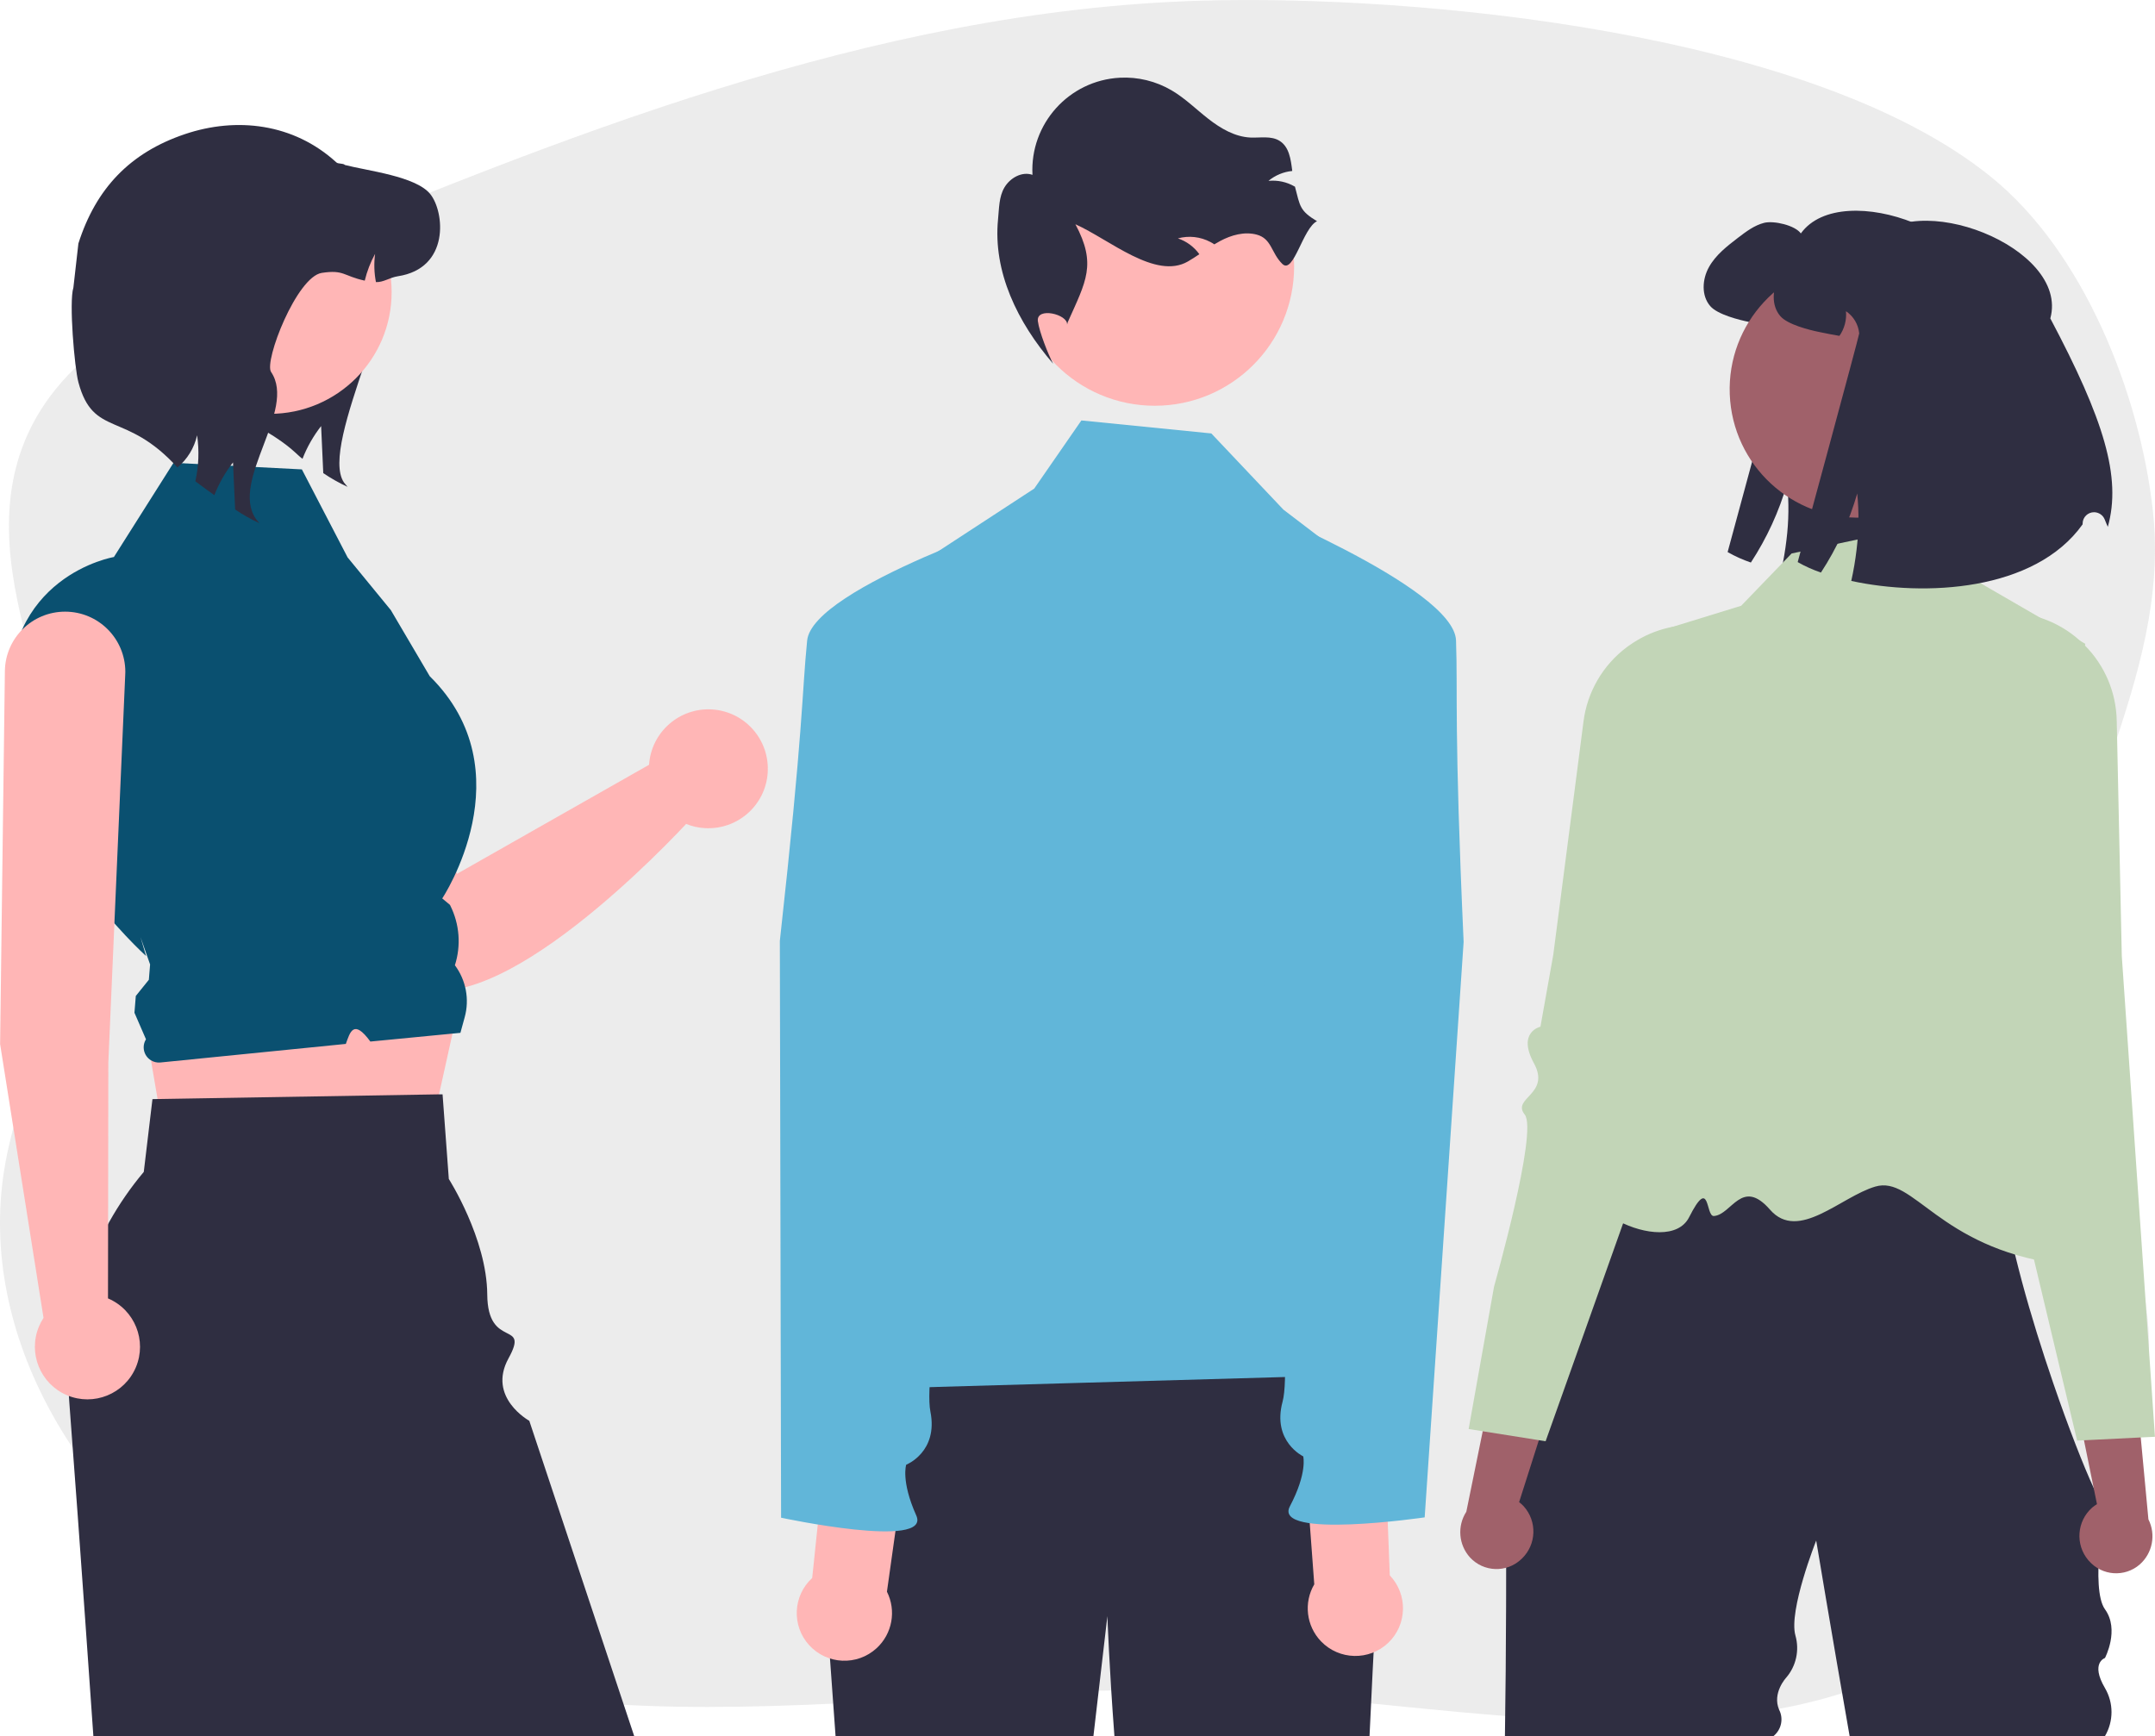
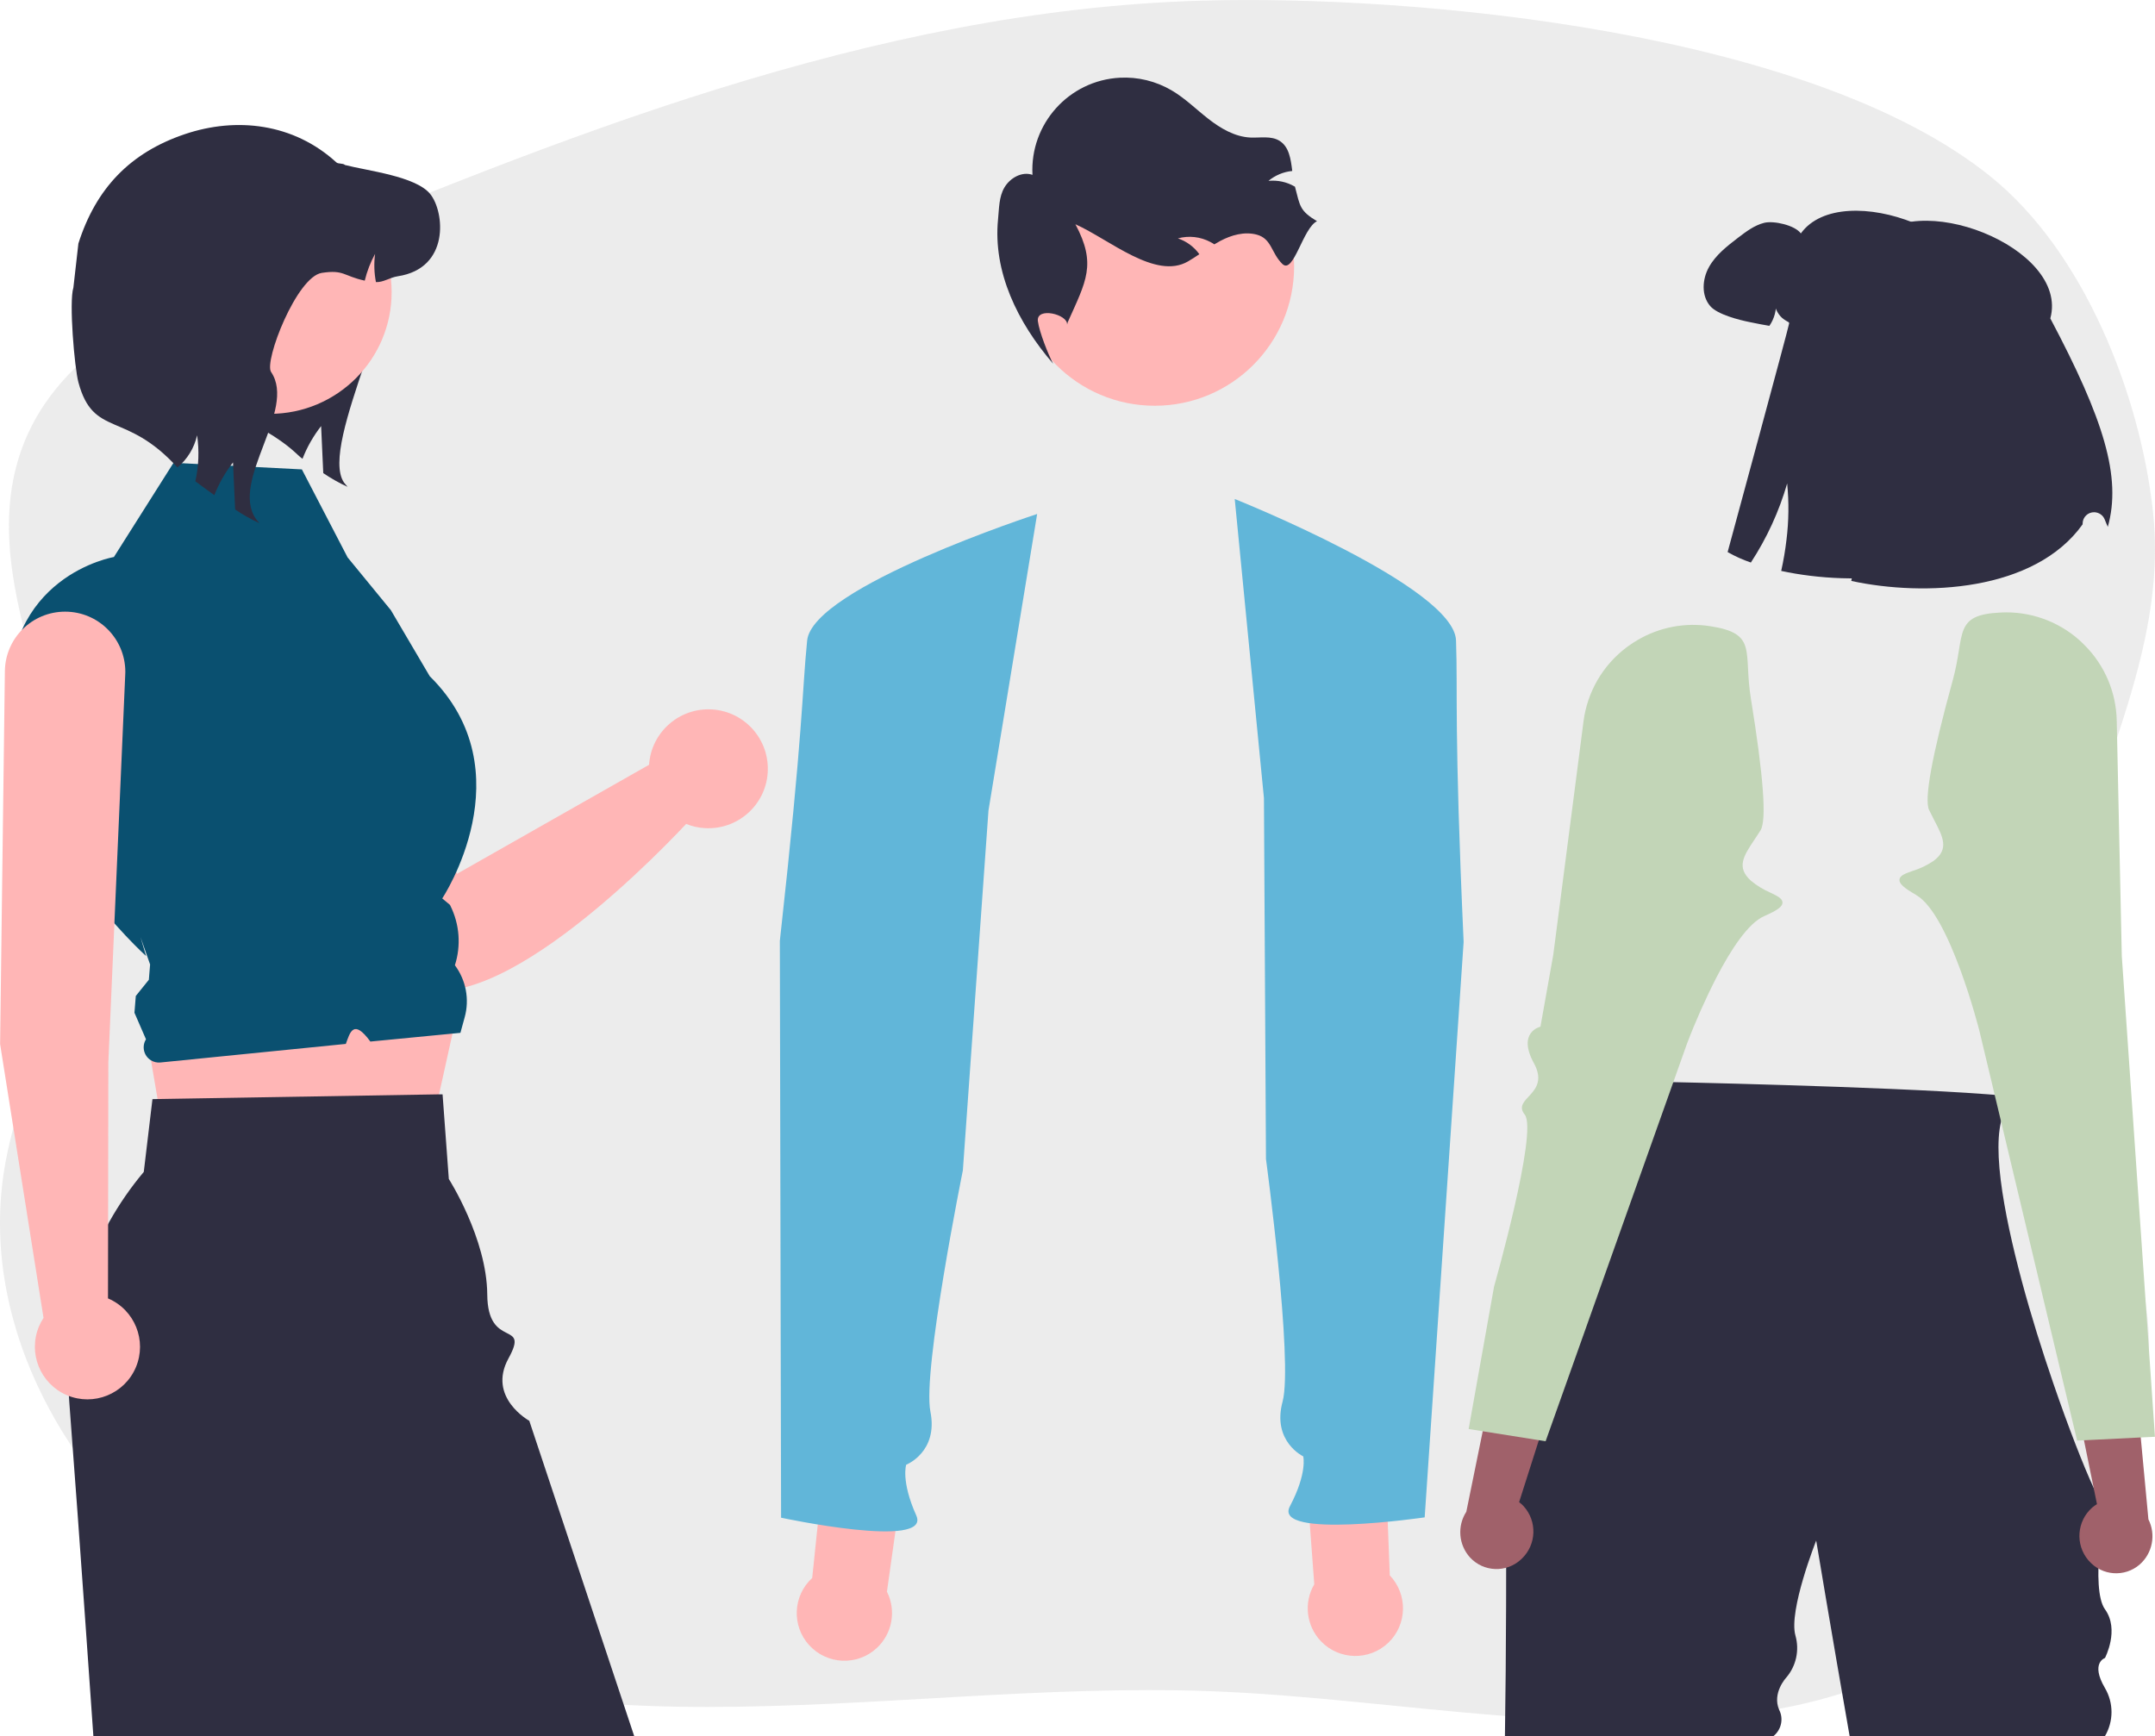
<svg xmlns="http://www.w3.org/2000/svg" id="homberg-veranstaltungen" data-name="homberg-veranstaltungen" viewBox="0 0 382.92 308.49">
  <path d="M213.44.12c-58.5,1.7-114.2,24.4-168.3,46.9-15.9,6.6-33.1,14.5-40.2,30.1-11.5,25.4,10.4,53.9,9,81.7-.9,17-10.5,32.3-13.2,49.1-4.7,29.5,13.5,59.3,38.8,75.2,25.3,15.9,56.2,20.2,86.1,20.2s59.7-3.9,89.6-2.8c33.8,1.3,67.8,9.1,101,3.1s66.7-32,65.6-65.8c-.7-21.2-14.7-40.2-15.5-61.4-1.2-29.9,19.6-55,16.2-85.7-2.3-20.6-12.2-46-28.9-59.4C321.64,5.52,251.64-.98,213.44.12Z" fill="#b2b2b2" opacity=".24" />
  <g>
    <path d="M362.11,91.89c-.17-.36-.36-.82-.57-1.35-.3-.77-1.04-1.28-1.87-1.3-1.12-.02-2.05.88-2.06,2,0,.05,0,.1,0,.15-8.52,11.95-28.09,12.87-41.11,10.06.41-1.83.72-3.68.94-5.54.41-3.32.45-6.67.12-10-1.44,4.98-3.61,9.71-6.45,14.05-1.43-.49-2.82-1.11-4.13-1.86,0,0,10.95-40.3,10.93-40.63-.15-1.6-1.01-3.05-2.35-3.95.14,1.55-.27,3.1-1.16,4.38-.98-.16-2.12-.38-3.47-.66-1.94-.39-5.74-1.35-7.03-2.84-1.63-1.87-1.44-4.8-.23-6.95,1.2-2.16,3.23-3.72,5.18-5.22,1.42-1.08,2.88-2.19,4.61-2.63s5.51.44,6.53,1.88c7.35-10.19,35.35.66,31.88,13.32,9.49,17.92,12.7,28.19,10.21,37.06Z" fill="#2f2e41" />
    <path d="M374.04,267.43v-.41c.02.14.02.28,0,.41Z" fill="#2f2e41" />
-     <path d="M360.29,195.19c.34.04.68.11,1.01.2-.28-.07-.62-.13-1.01-.2Z" fill="#2f2e41" />
    <path d="M361.3,195.39c.11.03.21.05.29.08-.1-.03-.2-.05-.29-.08Z" fill="#2f2e41" />
    <path d="M267.48,241.49l15.36-27.52,12.13-21.73s39.61.8,58.07,2.2c.48.04.94.08,1.39.11,2.48.2,4.48.42,5.85.65-2.56-.27-4.04,1.29-4.72,4.12-.82,3.4-.47,8.62.6,14.69.49,2.82,1.14,5.83,1.89,8.92.39,1.58.79,3.17,1.22,4.77h0c1.64,6.11,3.61,12.37,5.56,18.05,2.73,7.96,5.42,14.82,7.19,18.64,1.16,2.51,1.91,3.7,2.01,3.05,0,0-2.64,14.87,0,18.52s0,8.66,0,8.66c0,0-2.64.86,0,5.34,1.55,2.64,1.55,5.9,0,8.54h-45.37c-3.27-18.66-5.94-34.75-5.94-34.75,0,0-4.95,12.46-3.69,16.88.74,2.61.13,5.42-1.64,7.48,0,0-2.55,2.73-1.25,5.72.81,1.6.38,3.55-1.02,4.67h-47.71c.47-30.09.06-67.01.06-67.01Z" fill="#2f2e41" />
-     <path d="M309.36,107.65l-12.67,3.9s-2.31,83.93-13.7,95.32c-6.84,6.84,13.33,16.94,17.14,9.44,3.8-7.51,2.89-.12,4.41-.23,3.18-.23,4.95-6.89,9.98-1.12,5.03,5.76,12.55-2.3,18.7-4.11,6.82-2.01,11.14,10.7,32.4,13.73,21.26,3.03-6.89-36.4-7.06-53.98-.07-6.93,11.98-56.19,11.98-56.19l-18.69-10.82-5.55-11.17-27.95,5.93-8.98,9.31Z" fill="#c2d5b7" />
    <path d="M371.18,277.36h0c2.32,2.67,6.36,2.96,9.03.64,2.28-2.01,2.91-5.31,1.54-8.02l-3.01-32.11-10.8,6.47,4.67,22.94c-.3.18-.59.39-.86.62-2.72,2.41-3.03,6.55-.69,9.33.04.05.07.09.11.13Z" fill="#a0616a" />
    <path d="M340.49,159.05c5.98,3.42,11.17,23.9,11.22,24.1l2.26,9.45.46,1.94,1.14,4.76,1.86,7.8,3.98,16.69,1.28,5.38,3.49,14.65,2.9,12.17,1.22-.06,10.08-.5,2.53-.12-3.41-49.49-2.48-35.93-.88-40.94-.02-.86c-.09-5.03-2.12-9.84-5.67-13.41-.19-.19-.38-.38-.57-.56-.1-.1-.21-.2-.31-.29-3.84-3.46-8.89-5.25-14.05-4.99-4.27.2-5.83,1.15-6.62,3.08-.79,1.93-.78,4.85-1.92,8.97-3.69,13.4-5.1,21.14-4.21,23.02.3.63.62,1.24.92,1.83,1.57,3.01,2.71,5.19-.18,7.28-1.14.76-2.39,1.35-3.69,1.75-1.3.46-2.24.8-2.31,1.53-.06.71.74,1.45,2.97,2.73Z" fill="#c2d5b7" />
    <path d="M270.27,277.1h0c-2.59,2.41-6.64,2.26-9.05-.33-2.05-2.25-2.32-5.59-.67-8.14l6.44-31.6,10.05,7.59-7.11,22.3c.28.22.55.45.79.71,2.45,2.69,2.31,6.84-.32,9.35-.04.04-.08.08-.13.12Z" fill="#a0616a" />
    <path d="M260.96,253.93l2.5.4,9.97,1.58,1.21.19,3.52-9.89,21.57-60.67c1.55-4.08,3.33-8.08,5.32-11.96,2.51-4.82,5.57-9.54,8.43-10.79,2.35-1.03,3.23-1.67,3.25-2.39.01-.74-.89-1.17-2.13-1.77-1.26-.54-2.43-1.26-3.48-2.13-2.65-2.39-1.28-4.43.6-7.26.37-.55.75-1.12,1.12-1.72,1.09-1.77.51-9.62-1.72-23.34-1.37-8.44,1.26-11.59-7.19-12.9-4.48-.71-9.07.16-12.98,2.47-.52.31-1.04.64-1.54,1-.11.08-.22.16-.33.24-4.26,3.18-7.04,7.95-7.71,13.22l-1.18,9.13-.12.93-4.07,31.39-2.28,12.78s-4.2.93-1.16,6.49c3.04,5.56-4.02,6.14-1.63,9.13s-5.45,30.55-5.45,30.55l-4.52,25.34Z" fill="#c2d5b7" />
-     <circle cx="330.14" cy="69.19" r="22.8" transform="translate(-2.41 12.72) rotate(-2.2)" fill="#a0616a" />
    <path d="M374.56,93.67c-.17-.36-.36-.82-.57-1.35-.3-.77-1.04-1.28-1.87-1.3-1.12-.02-2.05.88-2.06,2,0,.05,0,.1,0,.15-8.52,11.95-28.09,12.87-41.11,10.06.41-1.83.72-3.68.94-5.54.41-3.32.45-6.67.12-10-1.44,4.98-3.61,9.71-6.45,14.05-1.43-.49-2.82-1.11-4.13-1.86,0,0,10.95-40.3,10.93-40.63-.15-1.6-1.01-3.05-2.35-3.95.14,1.55-.27,3.1-1.16,4.38-.98-.16-2.12-.38-3.47-.66-1.94-.39-5.74-1.35-7.03-2.84-1.63-1.87-1.44-4.8-.23-6.95,1.2-2.16,3.23-3.72,5.18-5.22,1.42-1.08,2.88-2.19,4.61-2.63s5.51.44,6.53,1.88c7.35-10.19,35.35.66,31.88,13.32,9.49,17.92,12.7,28.19,10.21,37.06Z" fill="#2f2e41" />
  </g>
  <g>
    <path d="M40.81,71.36c2.37,1.44,4.52,3.2,6.38,5.25,4.6,2.76,5.49,4.16,6.56,4.92.81-2.09,1.93-4.05,3.31-5.82.13,2.78.26,5.57.38,8.36,1.37.93,2.82,1.75,4.32,2.44l-.64-.77c-4.61-6.8,12.02-35.68,7.4-42.47-.6-.88-13.66-.77-14.09-1.76l-13.63,29.85Z" fill="#2f2e41" />
    <path d="M40.41,109.06c3.77,13.82,19.41,53.85,30.26,64.18,12.9,12.29,44.06-19.16,51.25-26.83,1.03.42,2.13.67,3.24.74,5.82.39,10.86-4.01,11.25-9.83.39-5.82-4.01-10.86-9.83-11.25s-10.86,4.01-11.25,9.83l-34.13,19.38-19.86-51.73c-.29-1.15-.77-2.25-1.42-3.24-3.26-5.01-9.97-6.42-14.97-3.16-3.94,2.57-5.77,7.38-4.53,11.92Z" fill="#ffb6b6" />
    <polygon points="25.94 183.22 30.15 207.88 75.96 203.73 82.23 175.41 25.94 183.22" fill="#ffb6b6" />
    <path d="M25.55,208.23l1.54-12.92.91-.02,50.01-.83h.63s1.11,15.04,1.11,15.04c0,0,6.76,10.58,6.83,20.52s7.61,4.39,3.78,11.35c-3.83,6.96,3.69,11.1,3.69,11.1l18.64,56.02H16.59c-.97-14.02-1.93-27.42-2.78-39.19-.54-7.42-1.05-14.18-1.49-20.05-.03-.41-.05-.81-.08-1.21-.77-14.48,3.98-28.7,13.31-39.8Z" fill="#2f2e41" />
    <path d="M61.72,98.99l7.73,9.43,6.91,11.74c17.21,16.96,2.22,39.49,2.22,39.49l1.37,1.14.06.12c1.65,3.3,1.94,7.11.82,10.61h0c1.97,2.65,2.62,6.06,1.74,9.24l-.76,2.77-12.9,1.25-3.1.3c-3.01-4.11-3.61-1.64-4.36.42l-32.95,3.3c-.59.06-1.19-.08-1.7-.4-1.26-.79-1.65-2.45-.86-3.72h0l-2.05-4.72.24-2.98,2.32-2.88.22-2.72-1.7-4.85.98,3.35S3.07,149.28,1.69,125.8s18.55-26.82,18.55-26.82l10.59-16.74,22.81,1.17,8.09,15.57Z" fill="#0a5070" />
    <circle cx="47.96" cy="51.91" r="21.63" fill="#ffb6b6" />
    <path d="M13.93,67.92c-.69-2.56-1.7-14.29-.89-16.81l.89-7.84c3.12-9.8,9.2-16.16,18.94-19.44,9.14-3.08,19.29-1.93,26.89,5.02.36.33,1.18.11,1.54.47,3.96,1.03,12.56,1.98,15.14,5.15,2.58,3.18,3.52,13.21-5.75,14.62-1.45.22-2.53,1.09-3.89,1.04-.32-1.65-.37-3.35-.15-5.02-.82,1.5-1.44,3.1-1.84,4.76-3.84-.84-3.67-1.98-7.63-1.38-4.46.68-10.3,15.71-9.01,17.61,4.61,6.79-7.33,19.3-2.71,26.1l.64.77c-1.51-.69-2.95-1.51-4.32-2.44-.12-2.78-.25-5.57-.38-8.36-1.38,1.77-2.5,3.73-3.31,5.82-1.07-.76-2.21-1.59-3.38-2.47.6-2.68.71-5.45.31-8.17-.5,2.24-1.73,4.25-3.49,5.72-9.24-10.17-14.93-5.21-17.6-15.14Z" fill="#2f2e41" />
    <path d="M7.72,234.21c-.3.46-.56.95-.78,1.46-2.01,4.75.2,10.23,4.95,12.25,4.75,2.01,10.23-.2,12.25-4.95,2.01-4.75-.2-10.23-4.95-12.25l.06-41.91,3-68.85c.01-.19.02-.38.02-.57,0-5.91-4.79-10.7-10.7-10.7h0c-5.85,0-10.61,4.69-10.7,10.53l-.85,66.31,7.72,48.68Z" fill="#ffb6b6" />
  </g>
-   <path d="M245.27,271.31s-1.32,23.68-1.92,37.19h-45.33c-.93-12.29-1.25-21.32-1.25-21.32l-2.48,21.32h-45.82l-2.84-39.49,13.73-34.03s74.39-5.16,81.29,1.39c6.9,6.54,4.62,34.94,4.62,34.94Z" fill="#2f2e41" />
  <circle cx="205.19" cy="47.34" r="24.76" fill="#ffb6b6" />
  <path d="M234.05,39.29c-2.54,1.16-4.19,9.56-6.19,7.61s-1.87-4.49-4.56-5.21c-2.18-.58-4.52.08-6.5,1.14-.35.19-.7.39-1.03.59-.22-.15-.44-.29-.68-.41-1.78-.95-3.85-1.18-5.79-.65,1.53.51,2.87,1.5,3.81,2.81-.66.45-1.34.89-2.03,1.29-5.75,3.32-13.93-3.9-19.99-6.61,3.79,7.12,1.92,10.06-1.37,17.42l-.11.42c.19-1.84-5.52-3.22-5.19-.62.23,1.84,1.83,5.94,2.72,7.57-6.36-7.36-10.71-16.36-9.8-25.65.2-1.95.14-4.01,1.15-5.7,1.01-1.69,3.11-2.87,4.97-2.22-.48-9.05,6.47-16.78,15.52-17.26,3.22-.17,6.41.61,9.19,2.24,2.38,1.39,4.36,3.37,6.54,5.07,2.18,1.7,4.69,3.18,7.45,3.32,1.75.08,3.66-.34,5.16.56,1.74,1.05,2.04,3.26,2.3,5.38-1.56.15-3.03.77-4.23,1.76,1.61-.16,3.23.18,4.63.99.03.01.05.03.08.04.92,3.51.83,4.28,3.94,6.15Z" fill="#2f2e41" />
-   <path d="M148.58,246.96c21.09-24.68,13.96-56.07,5.59-87.76l1.59-46.82c.16-4.66,2.58-8.95,6.48-11.5l21.53-14.06,8.38-12.11,23.09,2.31,12.81,13.54,14.18,10.82c7.27,5.55,10.65,14.81,8.68,23.74l-13.57,61.35s5.67,31.8,2.21,35.32-12.38,0-5.31,3.94c8.49,4.73,16.21,3.86,11.91,8.15s1.14,10.27,1.14,10.27l-98.72,2.81Z" fill="#61b6d9" />
  <path d="M157.6,282.83l3.52-25.04-14.03-4-2.77,26.61c-3.45,3.16-3.68,8.52-.52,11.96,3.16,3.45,8.52,3.68,11.96.52,2.79-2.56,3.54-6.66,1.84-10.04h0Z" fill="#ffb6b6" />
  <path d="M184.3,91.33s-39.93,12.99-40.88,22.5c-.95,9.51-.64,15.33-4.85,53.37l.22,102.49s26.77,5.73,24.02-.4-1.79-9.01-1.79-9.01c0,0,5.74-2.26,4.3-9.46s5.77-42.85,5.77-42.85l4.55-63.94,8.65-52.7Z" fill="#61b6d9" />
  <path d="M233.53,281.5l-1.87-25.22,14.26-3.08,1.03,26.74c3.23,3.38,3.11,8.74-.26,11.97-3.38,3.23-8.74,3.11-11.97-.26-2.62-2.74-3.1-6.88-1.18-10.14Z" fill="#ffb6b6" />
  <path d="M219.4,88.67s38.99,15.58,39.32,25.13c.33,9.55-.37,15.34,1.35,53.58l-6.92,102.25s-27.09,3.97-23.95-1.97,2.37-8.87,2.37-8.87c0,0-5.58-2.64-3.67-9.72s-2.95-43.13-2.95-43.13l-.36-64.11-5.19-53.16Z" fill="#61b6d9" />
</svg>